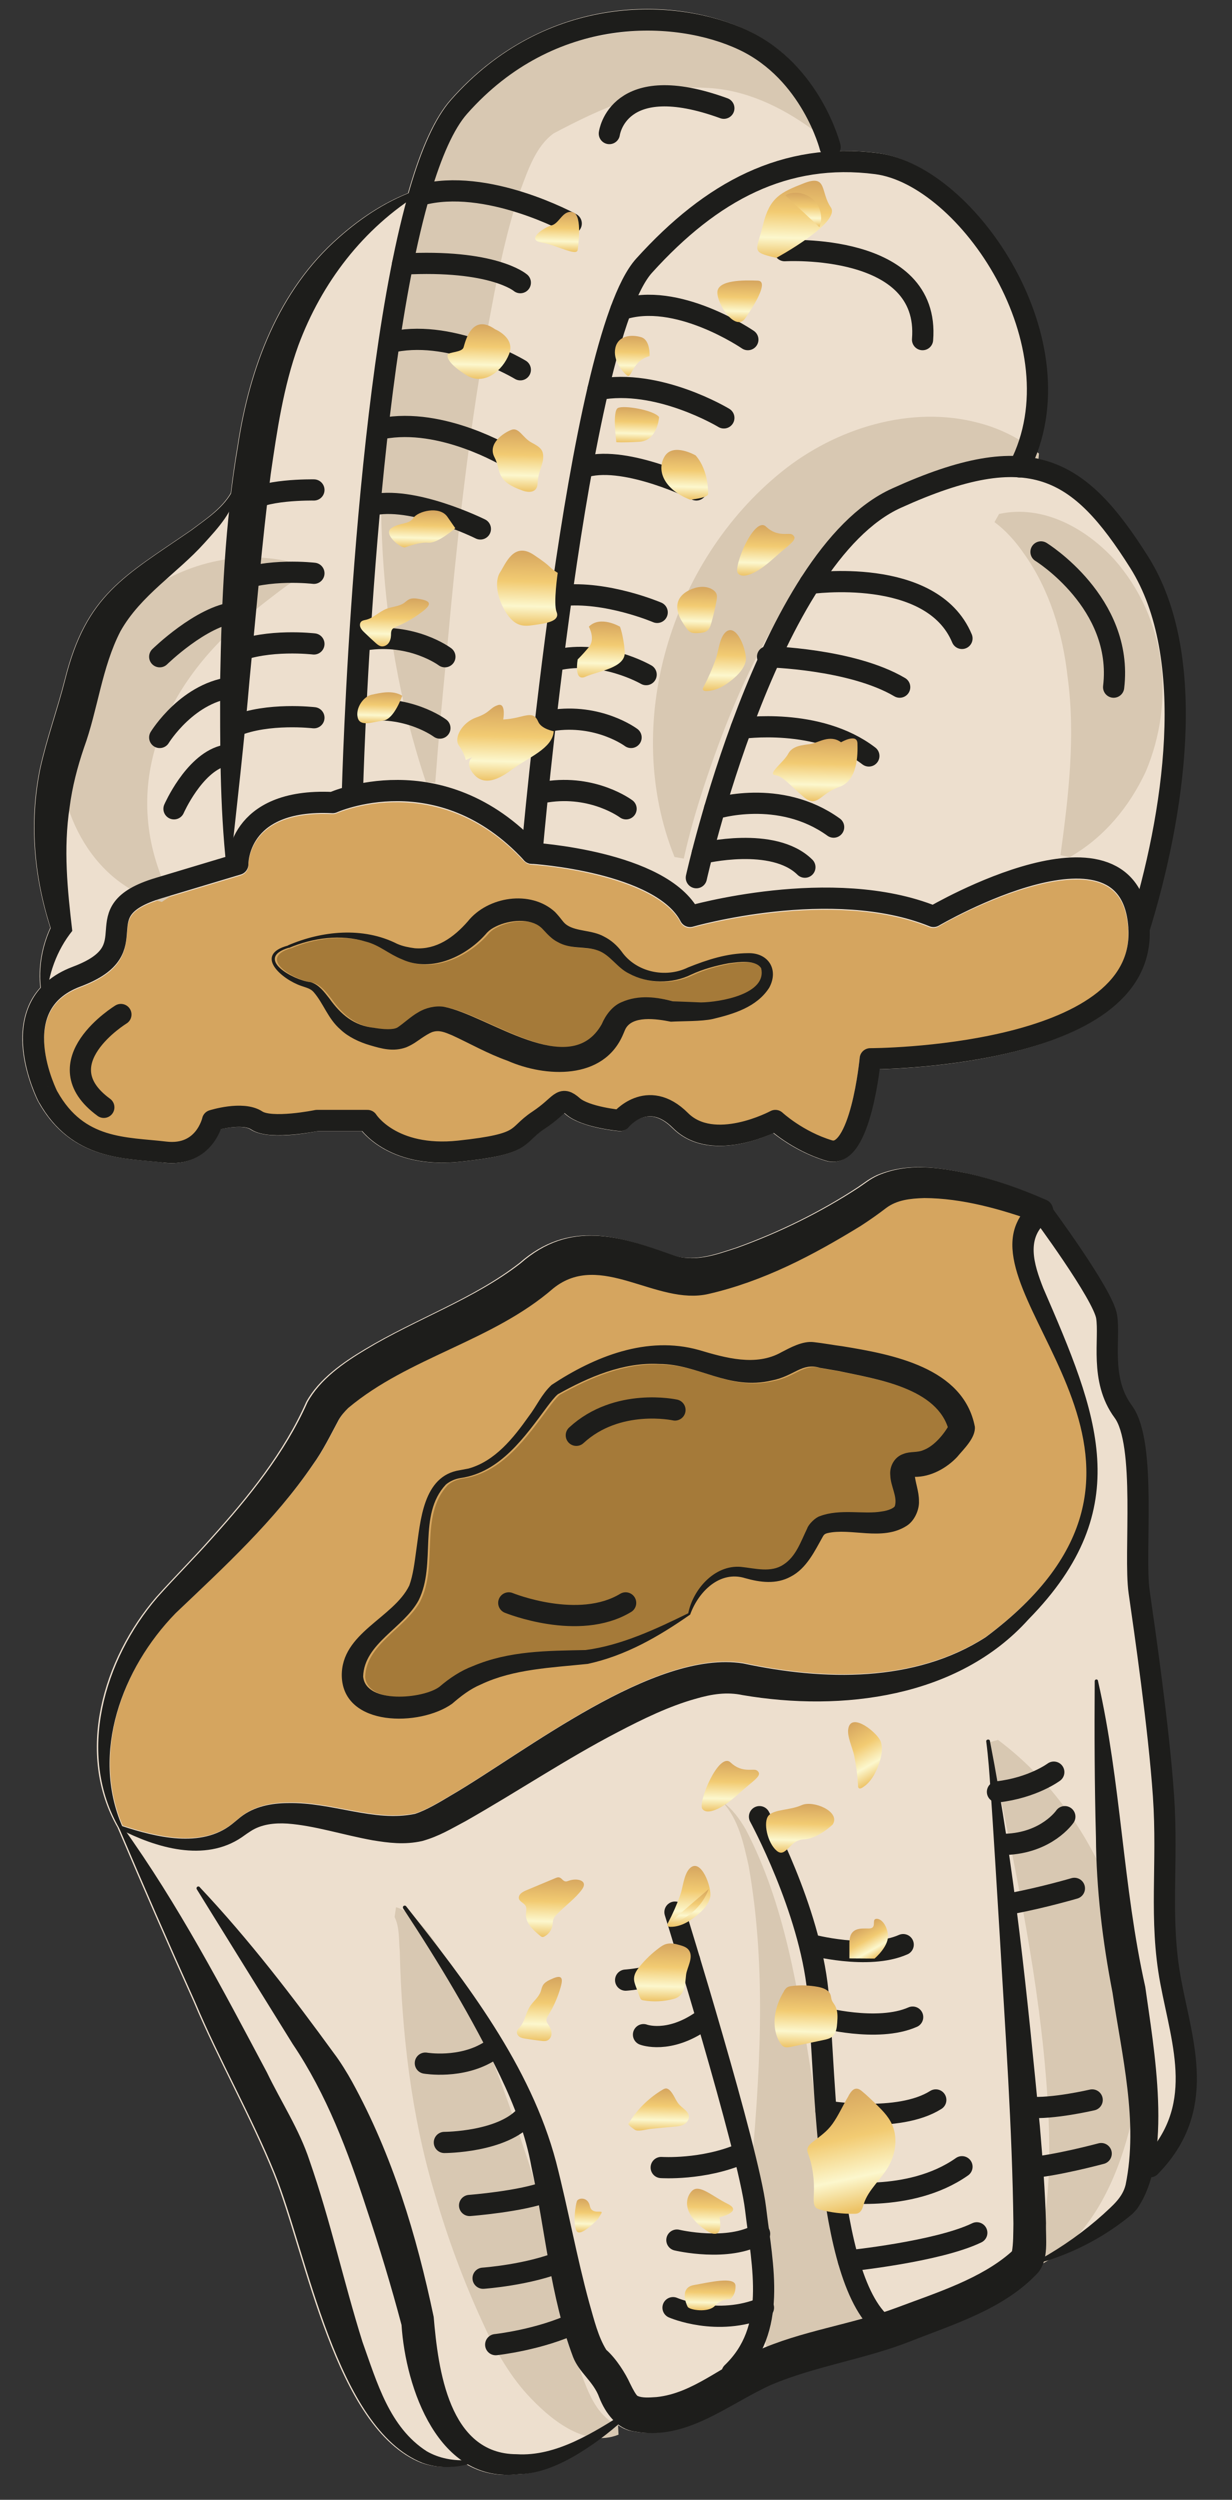
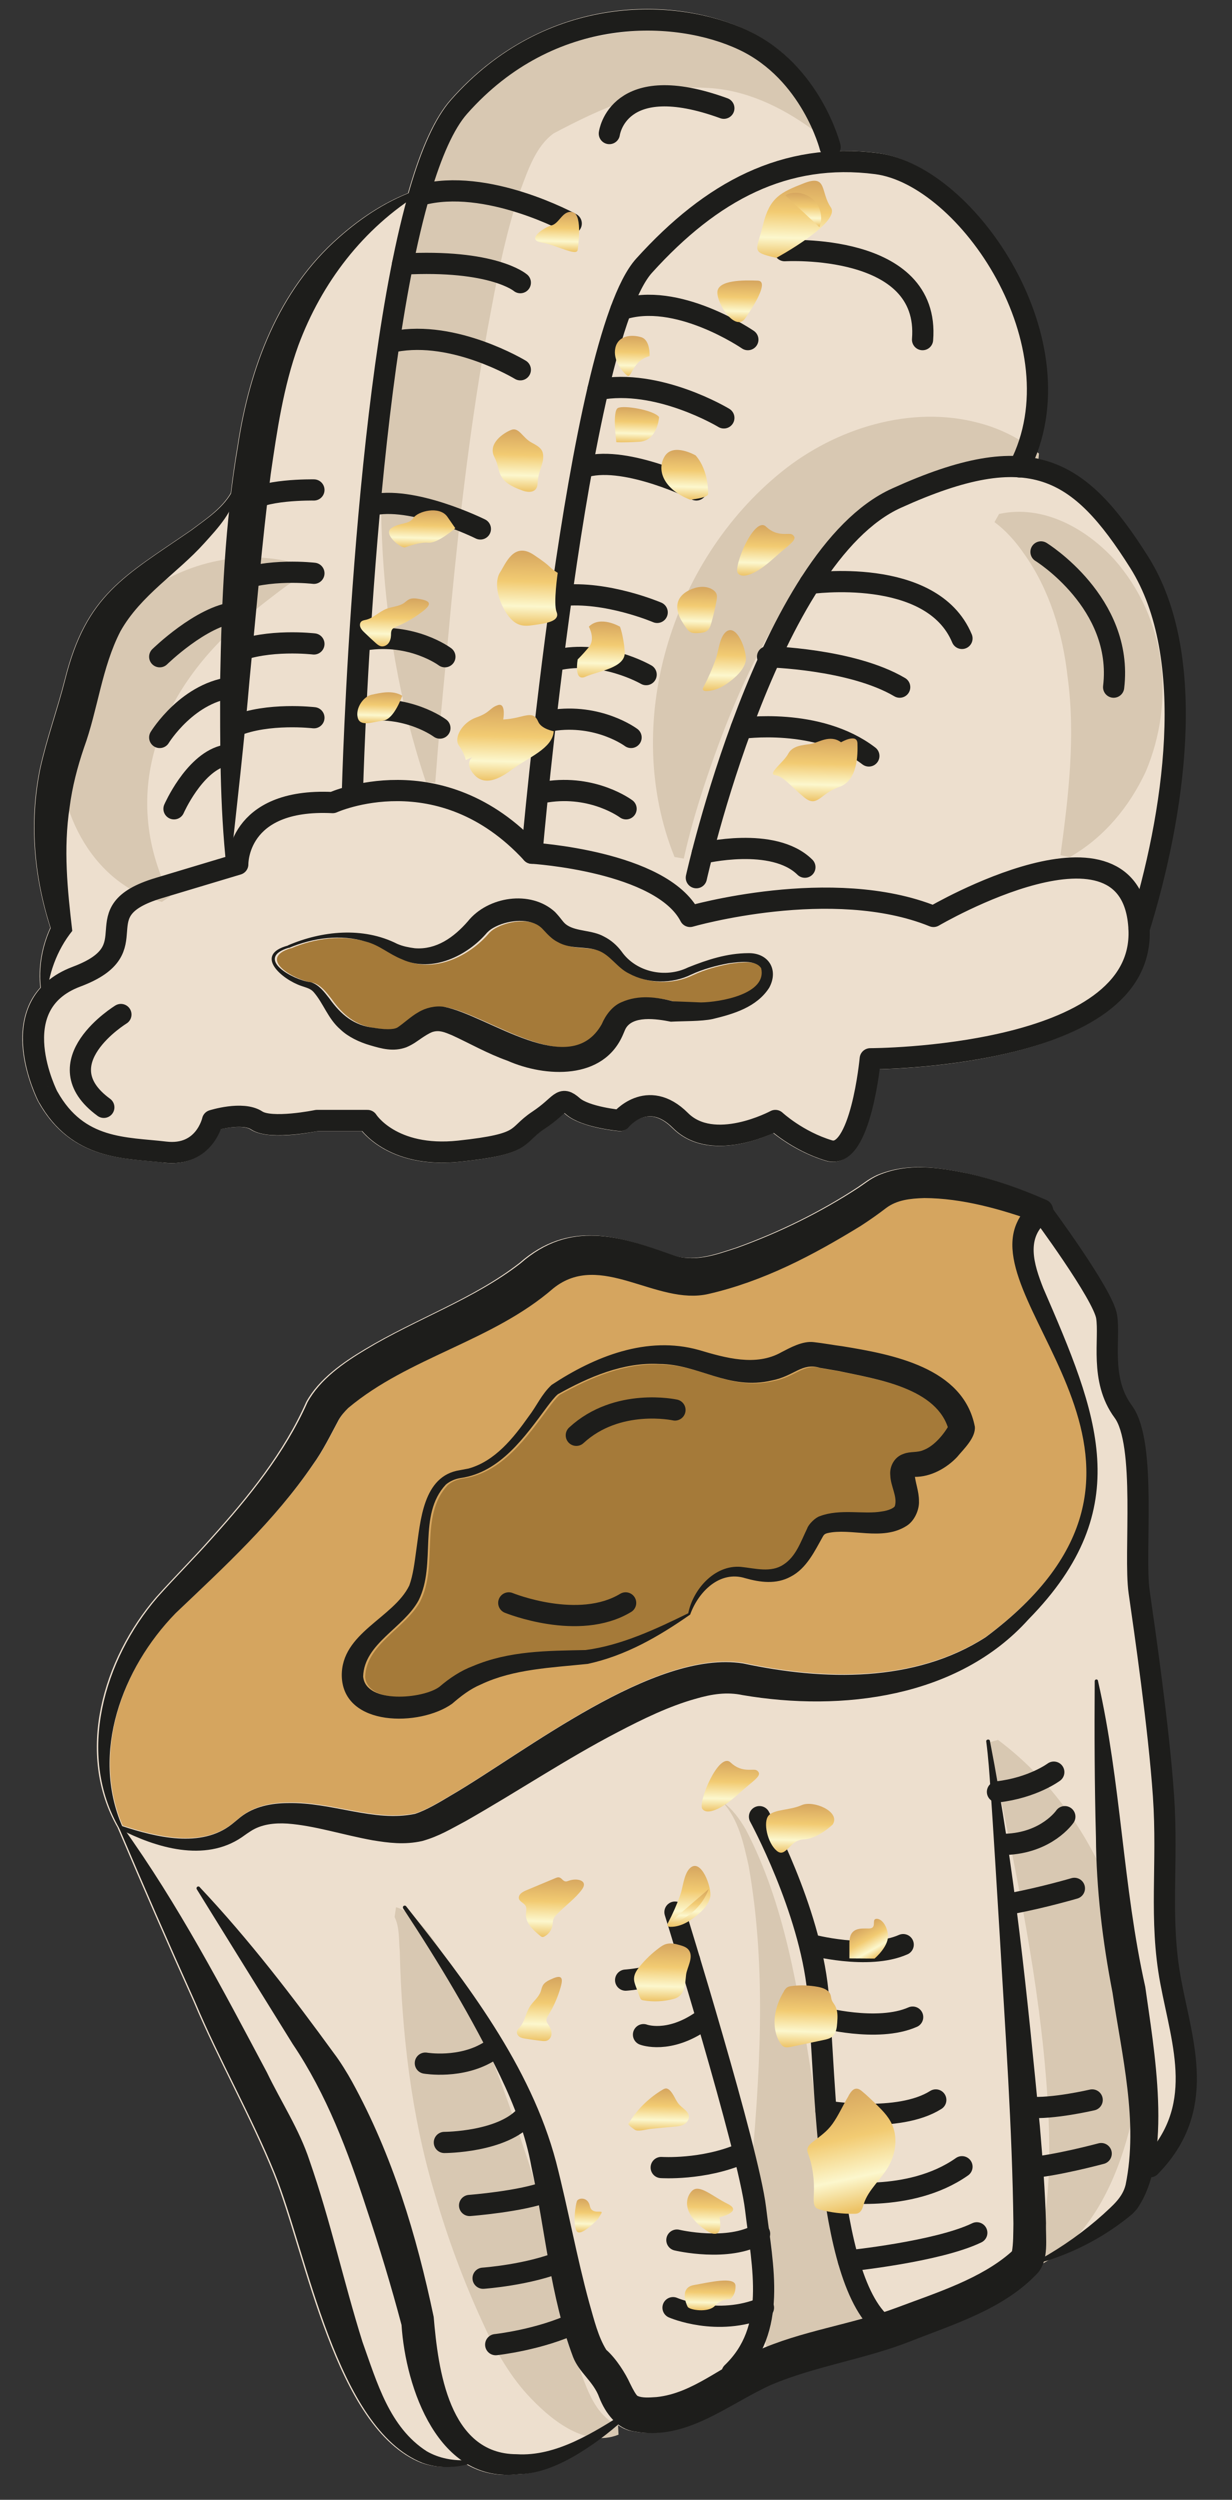
<svg xmlns="http://www.w3.org/2000/svg" xmlns:xlink="http://www.w3.org/1999/xlink" viewBox="0 0 140.62 285.21">
  <rect x="0" y="0" width="140.62" height="285.21" fill="#333333" stroke="none" />
  <defs>
    <style>
      .cls-1 {
        fill: url(#Dégradé_sans_nom_660-17);
      }

      .cls-2 {
        fill: url(#Dégradé_sans_nom_660-12);
      }

      .cls-3 {
        fill: url(#Dégradé_sans_nom_660-30);
      }

      .cls-4 {
        fill: url(#Dégradé_sans_nom_660-8);
      }

      .cls-5 {
        fill: url(#Dégradé_sans_nom_660-5);
      }

      .cls-6 {
        fill: #1d1d1b;
      }

      .cls-7 {
        fill: url(#Dégradé_sans_nom_660-3);
      }

      .cls-8 {
        fill: url(#Dégradé_sans_nom_660-10);
      }

      .cls-9 {
        fill: url(#Dégradé_sans_nom_660-14);
      }

      .cls-10 {
        fill: url(#Dégradé_sans_nom_660-11);
      }

      .cls-11 {
        fill: #a57a39;
      }

      .cls-12 {
        fill: url(#Dégradé_sans_nom_660-7);
      }

      .cls-13 {
        fill: url(#Dégradé_sans_nom_660-34);
      }

      .cls-14 {
        fill: url(#Dégradé_sans_nom_660-9);
      }

      .cls-15 {
        fill: url(#Dégradé_sans_nom_660-20);
      }

      .cls-16 {
        fill: url(#Dégradé_sans_nom_660-32);
      }

      .cls-17 {
        fill: url(#Dégradé_sans_nom_660-29);
      }

      .cls-18 {
        fill: url(#Dégradé_sans_nom_660-28);
      }

      .cls-19 {
        fill: url(#Dégradé_sans_nom_660-15);
      }

      .cls-20 {
        fill: url(#Dégradé_sans_nom_660-4);
      }

      .cls-21 {
        fill: #d5a55f;
      }

      .cls-22 {
        fill: url(#Dégradé_sans_nom_660-21);
      }

      .cls-23 {
        fill: url(#Dégradé_sans_nom_660-25);
      }

      .cls-24 {
        fill: url(#Dégradé_sans_nom_660-33);
      }

      .cls-25 {
        fill: url(#Dégradé_sans_nom_660-26);
      }

      .cls-26 {
        fill: url(#Dégradé_sans_nom_660-6);
      }

      .cls-27 {
        fill: url(#Dégradé_sans_nom_660);
      }

      .cls-28 {
        fill: url(#Dégradé_sans_nom_660-2);
      }

      .cls-29 {
        fill: #d8c8b2;
      }

      .cls-30 {
        fill: url(#Dégradé_sans_nom_660-22);
      }

      .cls-31 {
        fill: url(#Dégradé_sans_nom_660-27);
      }

      .cls-32 {
        fill: url(#Dégradé_sans_nom_660-19);
      }

      .cls-33 {
        fill: url(#Dégradé_sans_nom_660-16);
      }

      .cls-34 {
        fill: url(#Dégradé_sans_nom_660-31);
      }

      .cls-35 {
        fill: url(#Dégradé_sans_nom_660-24);
      }

      .cls-36 {
        fill: #eddfce;
      }

      .cls-37 {
        fill: url(#Dégradé_sans_nom_660-23);
      }

      .cls-38 {
        fill: none;
        stroke: #1d1d1b;
        stroke-linecap: round;
        stroke-linejoin: round;
        stroke-width: 2.42px;
      }

      .cls-39 {
        fill: url(#Dégradé_sans_nom_660-13);
      }

      .cls-40 {
        fill: url(#Dégradé_sans_nom_660-18);
      }
    </style>
    <linearGradient id="Dégradé_sans_nom_660" data-name="Dégradé sans nom 660" x1="257.23" y1="-246.97" x2="261.68" y2="-254.69" gradientTransform="translate(181.36 374.33) rotate(-148.58) scale(1 -1)" gradientUnits="userSpaceOnUse">
      <stop offset="0" stop-color="#edc367" />
      <stop offset=".26" stop-color="#fcf7cd" />
      <stop offset=".59" stop-color="#f2cb72" />
      <stop offset="1" stop-color="#d5a55f" />
    </linearGradient>
    <linearGradient id="Dégradé_sans_nom_660-2" data-name="Dégradé sans nom 660" x1="258.8" y1="-237.48" x2="261.19" y2="-241.63" xlink:href="#Dégradé_sans_nom_660" />
    <linearGradient id="Dégradé_sans_nom_660-3" data-name="Dégradé sans nom 660" x1="280.73" y1="-233.51" x2="283.01" y2="-237.46" xlink:href="#Dégradé_sans_nom_660" />
    <linearGradient id="Dégradé_sans_nom_660-4" data-name="Dégradé sans nom 660" x1="266.03" y1="-225.86" x2="268.32" y2="-229.83" xlink:href="#Dégradé_sans_nom_660" />
    <linearGradient id="Dégradé_sans_nom_660-5" data-name="Dégradé sans nom 660" x1="253.56" y1="-216.97" x2="256.38" y2="-221.85" xlink:href="#Dégradé_sans_nom_660" />
    <linearGradient id="Dégradé_sans_nom_660-6" data-name="Dégradé sans nom 660" x1="261.61" y1="-219.65" x2="263.62" y2="-223.14" xlink:href="#Dégradé_sans_nom_660" />
    <linearGradient id="Dégradé_sans_nom_660-7" data-name="Dégradé sans nom 660" x1="280.8" y1="-216.45" x2="283.92" y2="-221.85" xlink:href="#Dégradé_sans_nom_660" />
    <linearGradient id="Dégradé_sans_nom_660-8" data-name="Dégradé sans nom 660" x1="270.33" y1="-207.79" x2="273.87" y2="-213.92" xlink:href="#Dégradé_sans_nom_660" />
    <linearGradient id="Dégradé_sans_nom_660-9" data-name="Dégradé sans nom 660" x1="276.26" y1="-196.64" x2="278.41" y2="-200.37" xlink:href="#Dégradé_sans_nom_660" />
    <linearGradient id="Dégradé_sans_nom_660-10" data-name="Dégradé sans nom 660" x1="261.42" y1="-195.28" x2="265.7" y2="-202.69" xlink:href="#Dégradé_sans_nom_660" />
    <linearGradient id="Dégradé_sans_nom_660-11" data-name="Dégradé sans nom 660" x1="251.11" y1="-194.59" x2="254.33" y2="-200.18" xlink:href="#Dégradé_sans_nom_660" />
    <linearGradient id="Dégradé_sans_nom_660-12" data-name="Dégradé sans nom 660" x1="159.87" y1="-42.48" x2="161.8" y2="-45.83" xlink:href="#Dégradé_sans_nom_660" />
    <linearGradient id="Dégradé_sans_nom_660-13" data-name="Dégradé sans nom 660" x1="222.96" y1="-195.32" x2="226.59" y2="-201.62" xlink:href="#Dégradé_sans_nom_660" />
    <linearGradient id="Dégradé_sans_nom_660-14" data-name="Dégradé sans nom 660" x1="254.32" y1="-178.84" x2="258.67" y2="-186.37" xlink:href="#Dégradé_sans_nom_660" />
    <linearGradient id="Dégradé_sans_nom_660-15" data-name="Dégradé sans nom 660" x1="269.94" y1="-177.01" x2="271.74" y2="-180.12" xlink:href="#Dégradé_sans_nom_660" />
    <linearGradient id="Dégradé_sans_nom_660-16" data-name="Dégradé sans nom 660" x1="171.05" y1="-91.88" x2="173.97" y2="-96.93" xlink:href="#Dégradé_sans_nom_660" />
    <linearGradient id="Dégradé_sans_nom_660-17" data-name="Dégradé sans nom 660" x1="161.83" y1="-92.03" x2="164.65" y2="-96.92" xlink:href="#Dégradé_sans_nom_660" />
    <linearGradient id="Dégradé_sans_nom_660-18" data-name="Dégradé sans nom 660" x1="147.96" y1="-49.63" x2="150.51" y2="-54.04" xlink:href="#Dégradé_sans_nom_660" />
    <linearGradient id="Dégradé_sans_nom_660-19" data-name="Dégradé sans nom 660" x1="143.37" y1="-42.16" x2="145.1" y2="-45.16" xlink:href="#Dégradé_sans_nom_660" />
    <linearGradient id="Dégradé_sans_nom_660-20" data-name="Dégradé sans nom 660" x1="149.69" y1="-73.42" x2="153.24" y2="-79.58" xlink:href="#Dégradé_sans_nom_660" />
    <linearGradient id="Dégradé_sans_nom_660-21" data-name="Dégradé sans nom 660" x1="181.11" y1="-69.03" x2="184.53" y2="-74.96" xlink:href="#Dégradé_sans_nom_660" />
    <linearGradient id="Dégradé_sans_nom_660-22" data-name="Dégradé sans nom 660" x1="176.07" y1="-58.23" x2="179.75" y2="-64.6" xlink:href="#Dégradé_sans_nom_660" />
    <linearGradient id="Dégradé_sans_nom_660-23" data-name="Dégradé sans nom 660" x1="273.12" y1="-185.33" x2="275.91" y2="-190.15" xlink:href="#Dégradé_sans_nom_660" />
    <linearGradient id="Dégradé_sans_nom_660-24" data-name="Dégradé sans nom 660" x1="168.23" y1="-78.21" x2="171.74" y2="-84.28" xlink:href="#Dégradé_sans_nom_660" />
    <linearGradient id="Dégradé_sans_nom_660-25" data-name="Dégradé sans nom 660" x1="241.11" y1="-214.31" x2="244.02" y2="-219.36" xlink:href="#Dégradé_sans_nom_660" />
    <linearGradient id="Dégradé_sans_nom_660-26" data-name="Dégradé sans nom 660" x1="244.43" y1="-204.67" x2="247.08" y2="-209.26" xlink:href="#Dégradé_sans_nom_660" />
    <linearGradient id="Dégradé_sans_nom_660-27" data-name="Dégradé sans nom 660" x1="238.28" y1="-200.64" x2="241.79" y2="-206.72" xlink:href="#Dégradé_sans_nom_660" />
    <linearGradient id="Dégradé_sans_nom_660-28" data-name="Dégradé sans nom 660" x1="282" y1="48.07" x2="283.96" y2="44.68" gradientTransform="translate(382.26 176.82) rotate(-179.69) scale(1 -1)" xlink:href="#Dégradé_sans_nom_660" />
    <linearGradient id="Dégradé_sans_nom_660-29" data-name="Dégradé sans nom 660" x1="281.92" y1="27.67" x2="285.43" y2="21.59" gradientTransform="translate(382.26 176.82) rotate(-179.69) scale(1 -1)" xlink:href="#Dégradé_sans_nom_660" />
    <linearGradient id="Dégradé_sans_nom_660-30" data-name="Dégradé sans nom 660" x1="166.44" y1="-69.37" x2="169.76" y2="-75.13" xlink:href="#Dégradé_sans_nom_660" />
    <linearGradient id="Dégradé_sans_nom_660-31" data-name="Dégradé sans nom 660" x1="136.53" y1="-209.53" x2="141.59" y2="-218.29" gradientTransform="translate(32.02 618.76) rotate(-148.58) scale(1 -1.65)" xlink:href="#Dégradé_sans_nom_660" />
    <linearGradient id="Dégradé_sans_nom_660-32" data-name="Dégradé sans nom 660" x1="159.02" y1="-56.57" x2="161.47" y2="-60.8" xlink:href="#Dégradé_sans_nom_660" />
    <linearGradient id="Dégradé_sans_nom_660-33" data-name="Dégradé sans nom 660" x1="258.25" y1="-250.58" x2="260.18" y2="-253.92" xlink:href="#Dégradé_sans_nom_660" />
    <linearGradient id="Dégradé_sans_nom_660-34" data-name="Dégradé sans nom 660" x1="168.43" y1="-78.37" x2="170.52" y2="-81.98" xlink:href="#Dégradé_sans_nom_660" />
  </defs>
  <g id="Calque_2" data-name="Calque 2">
    <path class="cls-36" d="M18.64,132.65c.32.04.64.06.93.06,3.26,0,4.95-2.2,5.59-3.87,1.17-.28,2.76-.42,3.42.02,1.84,1.23,6.17.5,7.65.2h5.06c1.11,1.29,4.42,4.21,11.19,3.49,5.91-.63,6.89-1.33,8.24-2.61.35-.33.72-.68,1.32-1.08.96-.64,1.57-1.19,2.02-1.59.1-.09.21-.19.31-.27.05.04.1.08.17.14,1.69,1.48,5.65,1.88,6.1,1.92.4.04.79-.13,1.04-.44.01-.01,1-1.18,2.35-1.24.88-.04,1.8.41,2.72,1.33,3.62,3.62,9.43,1.51,11.5.57,1.02.81,3.19,2.32,5.97,3.16.83.25,1.66.12,2.39-.38,2.42-1.63,3.4-7.41,3.73-10.06,4.45-.12,21-1.05,27.81-8.2,2.07-2.17,3.07-4.73,2.99-7.61,2.68-8.72,7.89-29.94-.17-42.7-3.93-6.22-7.6-10.21-12.91-11.21,2.53-6.22,1.83-13.82-2.01-21.15-3.91-7.45-10.3-12.94-15.91-13.67-1.48-.19-2.93-.26-4.36-.24.1-.23.14-.49.08-.75-.09-.37-2.38-9.12-10.51-12.98C76.2-.83,61.69-.21,51.44,11.37c-1.74,1.97-3.28,5.26-4.7,10.06-.06.2-.12.4-.17.6-2.94,1.18-5.58,2.97-7.93,5.05-6.9,6.05-10.18,14.89-11.52,23.76-.31,1.8-.56,3.6-.78,5.41-1.08,1.82-2.86,2.97-4.56,4.25-7.64,5.26-11.96,7.34-14.38,17-.9,3.54-2.08,6.72-2.85,10.21-1.24,6.08-.7,12.26,1.19,18.14-.98,2.13-1.4,4.51-1.14,6.82-.63.69-1.12,1.48-1.46,2.38-1.81,4.7,1.09,10.39,1.21,10.63,0,.01.01.02.02.03,3.3,5.91,8.42,6.37,12.53,6.75.59.05,1.17.11,1.74.17Z" />
    <path class="cls-36" d="M135.24,228.73c-.21-.95-.41-1.91-.59-2.86-.79-4.18-.73-8.05-.67-12.15.04-2.81.08-5.71-.14-8.91-.52-7.49-1.99-17.72-2.69-22.64l-.1-.72c-.19-1.34-.16-3.7-.13-6.2.07-5.7.15-12.15-1.91-14.92-1.68-2.27-1.63-5.01-1.58-7.42.02-1.04.04-2.03-.09-2.87-.39-2.5-5.5-9.61-7.29-12.06-.06-.48-.35-.94-.85-1.12-2.92-1.28-5.84-2.32-8.98-3.02-3.35-.67-6.7-1.2-10.12.23-.45.21-.89.46-1.31.76,0,0-.89.62-.89.62-4.29,2.82-9.05,5.15-13.87,6.89-2.59.85-5.02,1.74-7.61.76-5.83-2.08-11.48-3.96-17.15,1.01-5.28,4.1-11.8,6.32-17.64,9.83-2.48,1.48-5.24,3.38-6.69,6.03-2.52,5.72-6.64,10.82-10.87,15.51-2,2.27-4.23,4.48-6.25,6.74-6.08,7.07-9.27,17.83-4.38,26.33,0,0,0,.02,0,.02,2.82,6.63,5.7,13.24,8.66,19.81,2.79,6.62,6.43,13,9.1,19.56,3.72,9.2,7,29.1,16.85,33.04,1.65.6,3.47.6,5.14.16,1.64.96,3.58,1.43,5.86,1.15,2.37-.03,4.84-1.14,6.9-2.4,1.58-.97,3.07-2.08,4.47-3.29.54.41,1.16.71,1.86.8,5.88,1.1,10.62-3.09,15.61-5.34,5.09-2.15,10.66-2.91,15.81-4.93,5.11-2.02,10.83-3.73,14.67-7.91.28-.37.47-.77.6-1.19,3.66-1.1,7.17-2.97,10.14-5.46l.16-.17s.31-.34.31-.34c.75-1.04,1.28-2.29,1.66-3.68.27-.03.54-.13.75-.34,6.08-6.21,4.65-12.88,3.26-19.33Z" />
    <path class="cls-21" d="M20.08,184.01c5.58-5.32,11.34-10.59,15.72-17.02,1.11-1.53,2-3.36,2.92-5.07.28-.51.67-.93,1.09-1.35,6.93-5.81,16.43-7.6,23.41-13.65,5.38-4.33,11.76,2.02,17.71.64,6.31-1.44,11.93-4.42,17.37-7.76.99-.63,1.99-1.34,2.94-2.07,1.19-.88,2.63-1.06,4.33-1.11,3.67.01,7.41.92,10.95,2.09-.15.23-.28.46-.39.72-4.5,9.89,22.46,27.89-3.54,47.28-8.13,5.25-18.54,4.98-27.71,3.01-10.16-1.62-24.83,10.1-33.35,15.06-1.27.75-2.78,1.67-4.09,2.1-4.71.98-9.44-1.34-14.52-1.23-1.78.01-3.8.35-5.39,1.59,0,0-1,.82-1,.82-3.51,2.78-8.63,1.49-12.53.22-3.62-8.4-.01-18.03,6.07-24.29Z" />
-     <path class="cls-21" d="M6.56,124.68c-.15-.3-2.48-5.07-1.09-8.65.6-1.56,1.81-2.66,3.7-3.37,4.63-1.74,5.15-3.85,5.33-6.23.12-1.63.21-2.71,3.97-3.84l9.02-2.71c.52-.16.87-.64.86-1.18,0-.08,0-2.1,1.69-3.72,1.63-1.56,4.28-2.26,7.87-2.09.2.01.39-.03.56-.11.11-.05,11.59-5.11,21.34,5.49.05.05.11.08.17.12.06.05.11.1.18.14.08.04.18.06.27.08.06.01.11.04.16.05,0,0,.02,0,.03,0,0,0,0,0,0,0,3.93.24,14.64,1.89,17.04,6.56.26.51.86.77,1.41.61.16-.04,15.96-4.52,27-.04.35.14.74.11,1.07-.08,3.69-2.17,14.33-7.22,19.09-4.65,1.59.86,2.42,2.53,2.55,5.11.11,2.32-.65,4.3-2.32,6.06-7.02,7.37-26.95,7.46-27.15,7.46-.62,0-1.15.48-1.2,1.1-.31,3.31-1.39,8.41-2.79,9.36-.15.1-.23.1-.34.06-3.28-.98-5.64-3.13-5.66-3.16-.38-.35-.94-.42-1.4-.18-.06.03-6.3,3.31-9.4.21-1.43-1.43-2.98-2.12-4.57-2.03-1.67.09-2.94,1.02-3.59,1.62-1.48-.19-3.47-.66-4.17-1.27-1.64-1.44-2.6-.82-3.68.15-.42.37-.94.84-1.76,1.38s-1.26.97-1.64,1.34c-.91.87-1.46,1.39-6.84,1.96-6.82.73-9.22-2.8-9.31-2.94-.22-.35-.61-.57-1.03-.57h-5.77c-.08,0-.16,0-.25.03-2.29.47-5.22.66-5.94.18-2.01-1.34-5.42-.36-6.09-.15-.41.13-.73.47-.82.9-.03.13-.71,3.06-4.09,2.66-.59-.07-1.19-.13-1.81-.18-4.09-.37-7.95-.73-10.62-5.5Z" />
    <path class="cls-11" d="M47.99,182.66c2.07-4.12-.16-9.7,3.11-13.21.47-.4,1.06-.65,1.7-.75,4.52-.64,7.33-4.72,9.85-8.11.35-.46.85-1.13,1.24-1.45,3.53-1.97,7.48-3.68,11.58-3.45,4.45,0,7.92,3.05,12.84,1.88,2.55-.49,3.41-2.08,5.5-1.45,0,0,2.1.36,2.1.36,4.24.91,10.95,1.89,12.47,6.43-.69,1.11-1.7,2.2-2.73,2.59-.73.34-1.55.14-2.31.45-1.03.33-1.63,1.42-1.51,2.47.03,1.21.84,2.42.52,3.48-.08.22-.76.53-1.5.62-2.01.36-4.76-.33-7.05.53-.54.16-1.31.94-1.46,1.41-.75,1.56-1.28,3.2-2.69,4.11-1.44.96-3.23.44-4.87.27-3.06-.27-5.5,2.64-6.01,5.28-3.65,1.79-7.63,3.66-11.71,4.19-4.36.08-8.69.07-12.85,1.83-1.39.53-2.68,1.39-3.82,2.36-1.83,1.39-8.43,2.01-8.71-1.18.12-3.76,4.64-5.53,6.33-8.68Z" />
    <path class="cls-11" d="M33.2,108.21c2.75-1.17,5.95-1.6,8.82-.72,1.53.39,2.59,1.41,4.1,2.01,3.42,1.58,7.47-.39,9.72-3.05.33-.34.58-.49,1.01-.7,1.51-.74,3.9-.97,5.13.11.27.21,1,1.21,1.88,1.65,1.57.89,3.17.45,4.62.98,1.39.48,2.2,1.99,3.55,2.63,2.17,1.18,4.91,1.2,7.11.12,1.33-.62,2.82-1.02,4.27-1.29,1.13-.14,3.07-.44,3.71.57.7,2.95-4.68,3.88-6.86,3.9-.63-.03-2.49-.1-3.23-.13-1.91-.5-3.92-.75-5.83.1-1.04.42-1.83,1.48-2.27,2.52-3.64,6.44-13.01-1.04-18.01-1.99-.98-.15-2.1.12-2.95.64-.75.42-1.75,1.35-2.34,1.71-.49.3-1.6.22-2.68.05-2.3-.25-3.8-1.5-5.12-3.37-.55-.69-1.19-1.58-2.13-1.84-2.01-.23-6.48-2.72-2.48-3.93Z" />
    <path class="cls-29" d="M48.62,89.24c-6.07-18.07-6.31-37.4-3.06-56.16,1.83-8.22,3.53-16.32,9.34-23.07.9-.97,2.58-2.45,4.39-3.21,6.8-2.55,14.32-4.49,21.58-2.57,5.41,1.4,9.85,5.01,12.48,9.67,0,0-.65.85-.65.85-3.58-2.6-7.74-4.58-12.2-4.73-6.06-.36-12,2.39-17.31,5.2-2.08,1.52-2.94,4.24-3.88,6.73-1.43,4.23-2.37,8.68-3.2,13.14-2.57,13.37-4.02,27.01-5.23,40.59-.45,4.53-.86,9.08-1.2,13.62l-1.07-.06h0Z" />
    <path class="cls-29" d="M76.99,97.78c-6.09-15.12-.45-33.73,12.21-43.94,6.17-4.99,14.81-7.68,22.57-5.57,2.49.65,4.82,1.86,6.82,3.48,0,0-.1,1.07-.1,1.07-5.48-.31-10.99.79-15.76,3.52-12.03,7.08-18.23,20.77-22.45,33.58-.86,2.64-1.64,5.34-2.23,8.04l-1.06-.18h0Z" />
    <path class="cls-29" d="M114.03,58.64c5-1.1,9.87,1.62,13.15,5.18,5.99,6.77,6.96,16.23,3.6,24.21-1.87,4-4.75,7.52-8.69,9.77,0,0-1.05-.23-1.05-.23.92-6.66,1.74-13.7.81-20.37-.54-4.92-2.08-9.99-4.98-14.04-.93-1.36-2.09-2.66-3.36-3.59l.53-.94h0Z" />
    <path class="cls-29" d="M18.47,102.9c-8.18-2.04-12.48-11.12-11.58-19.06,1.26-13.13,14.62-23.22,27.38-19.44,0,0,.57.98.57.98l-2.34,1.61c-1.14.84-3.36,2.57-4.45,3.47-9.76,8.1-14.61,19.89-8.63,31.82,0,0-.95.62-.95.62h0Z" />
    <path class="cls-29" d="M88.25,271.04c-1.79-7.19-2.94-14.5-2.63-21.95,1.1-12,1.94-24.27-.17-36.21-.58-2.57-1.15-5.3-2.99-7.3,1.12.78,1.95,1.94,2.65,3.13,4.49,8.57,5.96,18.35,7.48,27.8.68,3.96.72,8.07,1.53,12,1.16,4.83,3.2,9.5,5.48,13.94.46.85,1.28,2.45,1.78,3.21,0,0-13.11,5.38-13.11,5.38h0Z" />
    <path class="cls-29" d="M70.6,277.78c-3.93,1.57-8.01-1.96-10.42-4.59-2.2-2.42-3.86-5.44-5.18-8.4-2.09-4.54-3.93-9.5-5.38-14.51-2.67-8.86-3.77-18.35-3.99-27.66-.13-1.31,0-2.7-.59-3.9,0,0,.16-1.12.16-1.12,6.27,1.67,13.1,23.06,15.2,29.32,1.63,5.27,3.07,10.6,4.11,16.06.45,2.7.95,5.33,1.84,7.85.77,2.07,1.61,4.32,3.52,5.55.22.15.56.24.67.27l.06,1.13h0Z" />
    <path class="cls-29" d="M113.91,198.51c13.34,9.99,18.74,28.64,14.95,44.67-1.48,5.68-4.42,12.11-9.88,15.1,0,0-1.03-.47-1.03-.47,1.76-4.6,1.87-9.68,1.79-14.57-.39-12.48-2.77-24.86-5.31-37.07-.5-2.46-1.03-4.92-1.61-7.35l1.09-.31h0Z" />
  </g>
  <g id="Calque_1" data-name="Calque 1">
    <path class="cls-6" d="M13.94,208.35c3.9,1.27,9.02,2.55,12.53-.22,0,0,1-.82,1-.82,1.58-1.24,3.6-1.58,5.39-1.59,5.08-.11,9.82,2.21,14.52,1.23,1.31-.43,2.82-1.34,4.09-2.1,8.52-4.96,23.19-16.68,33.35-15.06,9.18,1.96,19.58,2.24,27.71-3.01,25.99-19.39-.96-37.39,3.54-47.28.41-.96,1.13-1.71,1.87-2.43,0,0,.34,2.34.34,2.34-4.06-1.46-8.46-2.7-12.77-2.72-1.69.05-3.13.23-4.33,1.11-.95.73-1.96,1.44-2.94,2.07-5.44,3.34-11.06,6.31-17.37,7.76-5.95,1.38-12.33-4.97-17.71-.64-6.98,6.05-16.48,7.84-23.41,13.65-.42.42-.8.84-1.09,1.35-.92,1.71-1.81,3.54-2.92,5.07-4.38,6.44-10.13,11.7-15.72,17.02-6.08,6.26-9.69,15.89-6.07,24.29h0ZM13.65,208.66c-4.96-8.52-1.77-19.33,4.33-26.42,2.02-2.27,4.25-4.48,6.25-6.74,4.23-4.7,8.34-9.79,10.87-15.51,1.45-2.65,4.21-4.55,6.69-6.03,5.84-3.52,12.36-5.73,17.64-9.83,5.67-4.97,11.33-3.08,17.15-1.01,2.59.98,5.03.09,7.61-.76,4.81-1.73,9.57-4.07,13.87-6.89,0,0,.89-.62.89-.62.42-.3.86-.56,1.31-.76,3.42-1.44,6.77-.9,10.12-.23,3.13.7,6.06,1.74,8.98,3.02.97.35,1.18,1.73.34,2.34-2.68,1.93-1.69,5.02-.63,7.73,6.19,14.3,10.81,25.09-1.68,37.81-8.04,8.94-21.3,10.57-32.63,8.64-1.78-.38-3.49-.13-5.4.43-2.99.84-5.96,2.28-8.86,3.8-5.86,3.04-11.4,6.77-17.34,10.14-1.66.88-3.04,1.74-4.97,2.28-2.05.46-3.9.2-5.63-.08-3.44-.62-6.63-1.68-9.75-1.91-1.54-.1-3.03.1-4.19.86l-.44.29-.58.41c-4.23,2.88-9.81,1.2-13.96-.95h0Z" />
    <path class="cls-38" d="M5.49,125.14s-5.41-10.47,3.25-13.71c8.66-3.25.36-7.4,9.38-10.11l9.02-2.71s-.18-7.58,10.83-7.04c0,0,12.27-5.59,22.74,5.77,0,0,14.8.9,18.05,7.22,0,0,16.24-4.69,27.79,0,0,0,22.74-13.35,23.46,1.44.72,14.8-30.68,14.8-30.68,14.8,0,0-1.08,11.55-4.69,10.47-3.61-1.08-6.14-3.43-6.14-3.43,0,0-7.04,3.79-10.83,0s-6.86,0-6.86,0c0,0-3.97-.36-5.41-1.62-1.44-1.26-1.26-.18-3.97,1.62-2.71,1.8-1.26,2.67-9.02,3.5-7.76.83-10.47-3.5-10.47-3.5h-5.77s-5.23,1.08-6.86,0-5.05,0-5.05,0c0,0-.9,4.14-5.41,3.61-4.51-.54-9.92-.18-13.35-6.31Z" />
    <path class="cls-38" d="M118.82,138.13s7.08,9.52,7.49,12.09-.81,7.17,1.89,10.83c2.71,3.65,1.2,16.24,1.82,20.57.62,4.33,2.24,15.43,2.78,23.28s-.52,14.03.83,21.2c1.35,7.17,4.15,14.48-2.35,21.11" />
    <path class="cls-6" d="M13.99,208.42c6.39,8.91,11.38,18.45,16.47,28.02,1.62,3.36,3.71,6.53,4.87,10.07,2.37,6.8,3.91,13.89,6.04,20.68,1.67,4.67,3.09,9.75,7.33,12.48,1.35.79,3.08,1.15,4.89,1,.12,0,.22.08.23.19,0,.1-.06.19-.15.22-1.75.52-3.7.56-5.45-.08-9.85-3.94-13.13-23.84-16.85-33.04-2.63-6.48-6.32-12.94-9.1-19.56-2.96-6.57-5.84-13.18-8.66-19.81-.05-.11,0-.23.11-.28.11-.04.22,0,.28.11h0Z" />
    <path class="cls-6" d="M22.82,215.34c5.62,5.97,10.55,12.41,15.34,18.99.65.85,1.51,2.24,2.03,3.19,4.61,8.39,7.35,17.49,9.31,26.82.51,6,1.74,15.66,9.47,15.67,4.52.29,8.88-2.53,12.62-4.9.09-.09.25-.08.33.03.06.09.05.2-.03.27-1.77,1.69-3.69,3.2-5.78,4.48-2.06,1.26-4.53,2.37-6.9,2.4-9.23,1.13-12.92-9.91-13.38-17.03-1.18-4.45-2.52-8.87-3.98-13.24-2.14-6.58-4.56-13.05-8.44-18.81-2.38-3.83-8.52-13.73-10.95-17.66-.06-.1-.03-.23.07-.29.11-.06.22-.03.29.07h0Z" />
    <path class="cls-6" d="M46.36,217.5c6.89,8.72,14.2,18.18,17.11,29.16,1.39,5.4,2.34,10.8,3.79,16.09.57,2,1.02,3.86,1.94,5.35,1.16,1.02,2.22,2.75,2.69,3.79.43.89.74,1.38.88,1.47.53.24,1.29.19,2.17.13,4.15-.43,7.37-3.55,11.38-5.24,5.17-2.35,10.88-3.01,16.16-5.01,4.48-1.68,9.5-3.26,12.95-6.31.07-.07.07-.09.09-.1,0-.01-.01.11-.02.08.17-.97.15-2.07.17-3.19-.13-10.9-.93-21.99-1.56-32.91-.22-3.54-.79-13.13-1.05-16.57-.12-1.85-.25-3.7-.49-5.54-.05-.25.37-.33.42-.07,2.83,14.51,4.28,29.25,5.7,43.95.31,3.68.6,7.37.7,11.07-.05,1.84.35,4.02-.86,5.59-3.84,4.18-9.56,5.89-14.67,7.91-5.15,2.02-10.72,2.79-15.81,4.93-4.99,2.25-9.72,6.44-15.61,5.34-2.02-.27-3.36-2.14-4.04-3.88-.65-1.82-2.3-2.84-2.99-4.62-2.62-6.96-3.16-14.46-4.75-21.68-.65-3.63-1.98-7.05-3.57-10.38-3.2-6.63-7.02-12.97-11.07-19.12-.06-.1-.04-.23.06-.29.1-.06.22-.04.29.06h0Z" />
    <path class="cls-6" d="M125.33,191.81c2.65,11.62,2.81,23.36,5.39,34.88.92,6.69,3.3,19.41-.98,25.38,0,0-.31.34-.31.34l-.16.17c-3.03,2.54-6.62,4.44-10.36,5.53-.21.07-.4-.19-.18-.34,2.56-1.44,5-3.16,7.19-5.13,1.05-.98,2.21-1.91,2.56-3.38,1.47-7.18-.44-14.77-1.5-21.93-1.13-5.82-1.85-11.77-1.89-17.72-.16-5.94-.18-11.87-.14-17.81,0-.1.09-.19.19-.19.11,0,.18.08.19.19h0Z" />
    <path class="cls-38" d="M77.04,218.16s8.39,27.07,9.2,33.83,2.49,13.77-2.68,18.73" />
    <path class="cls-38" d="M86.69,207.27s5.71,10.47,6.66,19.94.78,35.09,8.51,38.79" />
    <path class="cls-6" d="M78.78,184.21c-3.61,2.52-7.36,4.69-11.7,5.63-4.08.43-8.45.57-12.18,2.34-1.26.53-2.29,1.34-3.3,2.21-3.66,2.61-12.43,2.68-12.59-3.16-.08-4.94,5.9-6.61,7.71-10.34.43-1.19.6-2.61.79-4,.49-3.32.74-8.5,4.97-9.15,0,0,1-.19,1-.19,3.02-.84,5.11-3.47,6.86-5.94.93-1.21,1.46-2.52,2.62-3.6,4.9-3.24,10.88-5.65,16.82-3.98,3.03.9,6.52,1.9,9.43.24.92-.47,2.39-1.31,3.68-1.14,1.02.11,2.32.35,3.27.47,5.63.92,13.8,2.4,15.11,9.18.1,1.28-1.29,2.56-2.03,3.46-1.19,1.26-3.01,2.29-4.86,2.26,0,0-.04,0-.04,0-.06,0-.11.01-.17.01-.08,0-.05.01-.05,0-.01-.04.06-.03.09-.07.09-.09.16-.2.19-.31,0,0,0,0-.01,0,.06,1,.51,2,.5,3.14.05.97-.5,2.27-1.44,2.84-2.78,1.75-6.36.17-9.05.82-.21.07-.34.12-.49.4-.91,1.61-1.84,3.62-3.67,4.56-1.66.9-3.48.65-5.18.17-2.91-.91-5.34,1.54-6.28,4.14h0ZM78.56,184.05c.52-2.64,2.95-5.54,6.01-5.28,1.64.17,3.43.7,4.87-.27,1.41-.92,1.94-2.56,2.69-4.11.15-.47.92-1.25,1.46-1.41,2.29-.87,5.05-.17,7.05-.53.74-.09,1.42-.4,1.5-.62.32-1.06-.49-2.27-.52-3.48-.12-1.05.48-2.14,1.51-2.47.76-.31,1.58-.11,2.31-.45,1.18-.45,2.34-1.8,3.01-3.07l-.14.9c-1.23-4.91-8.24-5.9-12.61-6.84,0,0-2.1-.36-2.1-.36-2.08-.64-2.95.95-5.5,1.44-4.92,1.17-8.39-1.88-12.84-1.88-4.1-.23-8.05,1.48-11.58,3.45-.39.32-.89.99-1.24,1.45-2.52,3.39-5.33,7.46-9.85,8.11-.64.1-1.22.35-1.7.75-3.27,3.5-1.04,9.08-3.11,13.21-1.7,3.15-6.21,4.92-6.33,8.68.27,3.18,6.88,2.56,8.71,1.18,1.14-.98,2.43-1.84,3.82-2.36,4.16-1.76,8.5-1.74,12.85-1.83,4.08-.53,8.06-2.4,11.71-4.19h0Z" />
    <path class="cls-6" d="M32.87,107.86c3.85-1.66,8.57-2.15,12.47-.17.64.28,1.33.41,2.01.5,2.45.19,4.45-1.24,6.04-3.06,2.27-2.85,7.16-3.63,9.95-1.09.82.86.91,1.21,1.39,1.52,1.11.73,2.87.55,4.2,1.29.82.41,1.5,1.02,2.01,1.7,1.65,2.37,5.02,3.09,7.59,1.83,2.22-.89,4.46-1.62,6.87-1.63,2.3-.05,3.52,1.87,2.4,3.94-1.42,2.22-4.07,3-6.44,3.57-1.32.29-3.43.23-4.79.31-1.59-.32-4.52-.77-5.24.96,0,0-.2.47-.2.47-2.24,5.31-8.93,4.91-13.21,3.02-2.24-.79-4.41-2.03-6.34-2.91-.82-.34-1.46-.62-2.24-.36-.43.17-.85.45-1.24.71-.43.29-.94.7-1.73,1.03-1.48.54-2.8.16-4.13-.23-1.17-.34-2.47-.93-3.38-1.8-1.44-1.24-1.93-2.98-3.07-4.28-.34-.38-.75-.47-1.39-.69-2.2-.74-5.51-3.55-1.53-4.61h0ZM32.97,108.13c-3.99,1.2.48,3.7,2.48,3.93.95.26,1.59,1.16,2.13,1.84,1.33,1.87,2.82,3.12,5.12,3.37,1.08.18,2.2.25,2.68-.05.58-.37,1.59-1.3,2.34-1.71.85-.53,1.98-.79,2.95-.64,5,.95,14.37,8.43,18.01,1.99.44-1.04,1.23-2.1,2.27-2.52,1.96-.87,4.04-.59,6-.06,0,0-.26-.04-.26-.04.66.02,2.67.1,3.33.13,2.17-.03,7.56-.95,6.86-3.9-.64-1.01-2.58-.71-3.71-.57-1.45.27-2.94.67-4.27,1.29-2.19,1.08-4.94,1.06-7.11-.12-1.35-.65-2.16-2.15-3.55-2.63-1.45-.53-3.06-.08-4.62-.98-.88-.44-1.61-1.45-1.88-1.65-1.23-1.08-3.62-.86-5.13-.11-.44.22-.68.37-1.01.7-2.25,2.66-6.3,4.63-9.72,3.05-1.51-.6-2.57-1.62-4.1-2.01-2.86-.88-6.07-.45-8.82.72h0Z" />
    <path class="cls-38" d="M40.23,90.2s1.23-46.38,7.74-68.42c1.27-4.3,2.74-7.68,4.44-9.6C62.83.4,77.18.94,84.89,4.59c7.71,3.65,9.86,12.18,9.86,12.18" />
    <path class="cls-38" d="M60.71,97.35s5.1-58.51,12.81-67.04c7.71-8.53,16.11-12.99,26.53-11.64,10.42,1.35,23.48,20.66,16.31,34.6" />
    <path class="cls-38" d="M79.48,100.14s8.13-36.68,22.86-43.31c15.3-6.94,20.84-3.52,27.68,7.31,6.84,10.83,3.96,29.05-.01,41.86" />
    <path class="cls-6" d="M48.03,21.98c-6.61,4.08-11.32,10.29-13.98,17.44-1.7,4.71-2.43,9.71-3.15,14.67-1,7.79-1.65,15.69-2.42,23.52-.52,6.19-1.51,15.03-2.21,21.29,0,.13-.09.28-.24.26-.1-.01-.17-.09-.18-.18-.78-7.14-.73-14.26-.72-21.42.16-8.91.53-17.9,2.04-26.7,1.34-8.87,4.62-17.71,11.52-23.76,2.69-2.38,5.75-4.38,9.2-5.52.25-.04.41.26.11.41h0Z" />
    <path class="cls-6" d="M4.9,114.05c-.75-3.15-.13-6.54,1.49-9.34,0,0-.41,1.75-.41,1.75-2.05-6.06-2.66-12.45-1.38-18.74.77-3.49,1.95-6.66,2.85-10.21,2.42-9.66,6.73-11.74,14.38-17,1.84-1.39,3.77-2.6,4.81-4.69.09-.2.43-.1.39.12-.38,2.43-2.13,4.28-3.7,6.02-3.1,3.45-7.28,5.96-9.58,10.06-2.13,4.12-2.58,8.95-4.17,13.31-.75,2.21-1.33,4.44-1.63,6.75-.73,4.8-.25,9.43.3,14.13-1.77,2.2-2.79,5.03-2.94,7.84,0,.12-.1.21-.22.2-.11,0-.19-.09-.2-.2h0Z" />
    <path class="cls-38" d="M85.36,38.75s-8.14-5.59-14.49-3.41" />
    <path class="cls-38" d="M65.2,25.5s-9.68-5.32-17.23-3.24" />
    <path class="cls-38" d="M82.62,47.68s-7.52-4.56-14.37-3.23" />
    <path class="cls-38" d="M79.48,55.9s-7.86-3.9-12.56-2.68" />
-     <path class="cls-38" d="M57.97,52.13s-7.52-4.56-14.37-3.23" />
    <path class="cls-38" d="M59.39,42.19s-7.52-4.56-14.37-3.23" />
    <path class="cls-38" d="M54.83,60.35s-7.86-3.9-12.56-2.68" />
    <path class="cls-38" d="M75.01,69.87s-5.8-2.48-10.92-1.92" />
    <path class="cls-38" d="M73.75,76.97s-4.98-2.9-10.28-1.65" />
    <path class="cls-38" d="M72.03,84.14s-3.7-2.77-9.09-1.93" />
    <path class="cls-38" d="M71.46,92.28s-3.7-2.77-9.09-1.93" />
    <path class="cls-38" d="M50.78,74.93s-3.7-2.77-9.09-1.93" />
    <path class="cls-38" d="M50.21,83.07s-3.7-2.77-9.09-1.93" />
    <path class="cls-38" d="M59.39,32.25s-3.11-2.69-13.44-2.12" />
    <path class="cls-38" d="M69.55,15.24s.93-7.31,13.07-2.89" />
    <path class="cls-38" d="M89.56,28.6s16.64-.99,15.74,10.15" />
    <path class="cls-38" d="M92.44,66.57s13.91-2,17.36,6.27" />
    <path class="cls-38" d="M87.61,74.93s9.57.22,15.08,3.47" />
    <path class="cls-38" d="M84.59,83.1s8.76-1.31,14.58,3.15" />
-     <path class="cls-38" d="M81.56,92.28s7.4-2.38,13.59,2.09" />
    <path class="cls-38" d="M80.16,97.35s8.1-1.98,11.71,1.59" />
    <path class="cls-38" d="M118.82,62.97s9.44,5.82,8.29,15.43" />
    <path class="cls-38" d="M18.23,74.93s4.75-4.65,8.6-5.05" />
    <path class="cls-38" d="M18.23,84.14s3.26-5.34,8.6-5.74" />
    <path class="cls-38" d="M19.86,92.28s2.23-5.09,5.58-6.03" />
    <path class="cls-38" d="M35.83,55.9s-6.23-.11-7.58,1.54" />
    <path class="cls-38" d="M35.83,65.41s-5.27-.62-9,.95" />
    <path class="cls-38" d="M35.83,73.47s-5.27-.62-9,.95" />
    <path class="cls-38" d="M35.83,81.89s-5.27-.62-9,.95" />
    <path class="cls-38" d="M56.58,267.51s5.05-.54,9.2-2.53" />
    <path class="cls-38" d="M55.14,259.93s5.23-.36,9.11-1.99" />
    <path class="cls-38" d="M53.6,251.63s5.95-.45,8.93-1.62" />
    <path class="cls-38" d="M50.72,244.44s6.77,0,9.38-3.18" />
    <path class="cls-38" d="M48.55,235.39s4.11.71,7.4-1.4" />
    <path class="cls-38" d="M96.85,257.95s10.17-1.04,14.64-3.2" />
    <path class="cls-38" d="M95.23,250.01s8.55,1.44,14.57-2.8" />
    <path class="cls-38" d="M94.28,240.86s8.26,1.43,12.53-1.27" />
    <path class="cls-38" d="M93.59,230.14s6.55,1.78,10.58,0" />
    <path class="cls-38" d="M92.51,221.87s6.55,1.78,10.58,0" />
    <path class="cls-38" d="M77.04,160.87s-6.57-1.44-11.26,2.89" />
    <path class="cls-38" d="M58.07,182.88s7.97,3.25,13.34,0" />
    <path class="cls-38" d="M13.8,115.75s-8.95,5.48-1.95,10.59" />
    <path class="cls-38" d="M71.41,225.92s4.17-.23,7.3-2.28" />
    <path class="cls-38" d="M73.45,232.14s2.86,1.1,6.71-1.61" />
    <path class="cls-38" d="M75.47,247.3s4.78.32,9.19-1.59" />
    <path class="cls-38" d="M77.26,255.58s5.86,1.4,9.44-.72" />
    <path class="cls-38" d="M76.82,263.29s5.06,2.21,10.32,0" />
    <path class="cls-38" d="M125.69,245.71s-5.41,1.45-8.3,1.61" />
    <path class="cls-38" d="M124.66,239.59s-4.56,1.07-7.26.83" />
    <path class="cls-38" d="M120.28,202.19s-2.4,1.79-6.43,2.25" />
    <path class="cls-38" d="M121.54,207.27s-2.05,3.01-6.8,3.16" />
    <path class="cls-38" d="M122.63,215.45s-3.51,1.03-6.99,1.69" />
    <g>
      <path class="cls-27" d="M88.6,29.43s7.43-4.04,6.23-5.77-.38-3.8-3.05-2.76-3.92,1.62-4.68,4.71c-.77,3.1-1.46,3.12,1.5,3.81Z" />
      <path class="cls-28" d="M85.1,36.26s2.99-4.18,1.4-4.24c-1.59-.06-4.58-.1-4.62,1.32-.04,1.42,2.13,4.63,3.22,2.92Z" />
      <path class="cls-7" d="M65.94,28.5s.61-3.96-.54-4.28c-1.16-.32-1.52,1.25-2.43,1.49s-2.96,1.66-1.19,1.95,4.07,1.65,4.16.84Z" />
      <path class="cls-20" d="M74.14,40.64s.12-1.85-.96-2.17-2.61-.22-2.94,1.21.86,2.82,1.36,3.17.59-1.73,2.53-2.21Z" />
      <path class="cls-5" d="M79.4,51.96s-2.56-1.48-3.53.1-.11,3.78,2.9,4.95c0,0,1.79-.16,2.05-.59,0,0,.15-2.67-1.42-4.46Z" />
      <path class="cls-26" d="M75.23,47.58s-.17,2.7-2.23,2.82c-2.06.12-2.65.05-2.65.05,0,0-.49-3.56.18-3.9s4.05.22,4.7,1.03Z" />
-       <path class="cls-12" d="M56.47,37.55s2.38.95,1.64,2.84-2.83,3.67-4.86,2.42c-2.03-1.25-2.27-2.06-2.14-2.36s1.62-.24,1.8-.81c.18-.57.89-3.94,3.56-2.1Z" />
      <path class="cls-4" d="M59.69,55.99s1.59.6,1.67-.82.61-2.09.64-2.95-.29-1.18-1.32-1.72-1.44-1.8-2.33-1.45-2.73,1.57-1.91,3.12-.02,2.66,3.25,3.82Z" />
      <path class="cls-14" d="M51.96,60.27s-2,1.74-3.04,1.65-2.23.39-2.69.53-2.58-1.53-1.55-2.2c1.02-.67,1.98-.37,2.5-1.15s2.99-1.43,3.89-.13l.9,1.3Z" />
      <path class="cls-8" d="M63.66,65.35s-.52,3.51-.13,4.47-.9,1.25-2.17,1.43-2.36.48-3.51-1.22-1.42-3.75-.77-4.73c.64-.99,1.56-3.52,3.84-2s1.5,1.29,2.74,2.06Z" />
      <path class="cls-10" d="M70.76,71.5s-2.24-1.32-3.55,0c0,0,.79,1.4,0,2.34-.79.94-1.27,1.39-1.27,1.39,0,0-.5,2.62.91,1.97,1.41-.64,4.62-.98,4.46-2.87s-.55-2.84-.55-2.84Z" />
      <path class="cls-2" d="M68.26,253.16s-2.02,2.18-2.46,1.37-.1-3.03.05-3.4,1.24-.54,1.48.57,1.65.29,1.29.87l-.36.59Z" />
      <path class="cls-39" d="M96.01,84.68s1.83-1.06,1.86.14c.03,1.19.08,4.23-2.11,4.98-2.19.75-2.46,2.43-4,1.15s-2.34-2.39-3.29-2.51c-.94-.12.99-1.48,1.49-2.43.5-.95,1.66-.99,2.54-1.12s2.22-1.15,3.5-.2Z" />
      <path class="cls-9" d="M63.22,83.43s-1.42-.24-1.79-1.09c-.37-.85-.82-.88-2.02-.57s-1.97.32-1.97.32c0,0,.35-1.96-.61-1.64s-.86.85-2.47,1.41c-1.61.56-2.61,2.33-1.97,3.22s.77,1.64.77,1.64l.8-.35s-.98.57.04,1.87c1.03,1.3,2.52,1,4.39-.41,1.87-1.4,4.7-2.43,4.81-4.41Z" />
      <path class="cls-19" d="M45.91,79.38s-.91,2.67-2.15,2.83c-1.24.16-2.66.75-2.93-.33s.63-2.41,1.6-2.62c.97-.2,2.37-.56,3.48.12Z" />
      <path class="cls-33" d="M86.39,202c-.37-.29-1.66.36-3-.91s-3.76,4.56-3.23,5.29,2.14.1,4.04-1.63c1.9-1.72,2.94-2.18,2.19-2.76Z" />
      <path class="cls-1" d="M95.07,208.14s-1.68,1.65-3.34,1.72c-1.65.08-2.02,2.19-3.08,1.3s-1.58-3.29-.92-4.02,2.42-.58,3.76-1.18c1.34-.6,4.46.72,3.57,2.18Z" />
      <path class="cls-40" d="M82.12,252.98s2.75-.63.94-1.53c-1.82-.9-3.27-2.33-4.1-1.46-.83.87-.96,2.63,1.45,4.35,2.41,1.72,1.71-1.36,1.71-1.36Z" />
      <path class="cls-32" d="M83.33,262.32s-.97-.07-1.73.76-2.91.48-3.11.11-.93-2.2.72-2.48c1.65-.29,4.68-1.03,4.74.06s-.62,1.56-.62,1.56Z" />
      <path class="cls-15" d="M89.47,227.18c.11-.17.23-.35.41-.45.16-.09.35-.12.53-.14.98-.12,1.98-.08,2.96.1.57.11,1.22.34,1.42.89.07.19.07.4.14.59.08.25.27.45.39.67.32.58.29,1.28.24,1.93-.04.56-.11,1.18-.52,1.56-.29.26-.69.35-1.08.43-1.21.25-2.42.51-3.62.76-.31.06-.64.12-.92-.03-.18-.1-.3-.27-.4-.44-1.1-1.82-.59-4.18.47-5.87Z" />
      <path class="cls-22" d="M63.56,218.41c-.15.16-.3.32-.38.53-.09.23-.08.48-.12.72-.08.53-.43,1.01-.9,1.27-.07.04-.15.07-.23.07-.11,0-.21-.08-.29-.15-.79-.64-1.66-1.44-1.61-2.45.02-.32.12-.65-.03-.94-.19-.35-.71-.48-.78-.87-.03-.18.05-.36.17-.49.21-.23.51-.36.8-.48,1.07-.45,2.14-.89,3.21-1.34.13-.05.27-.11.41-.08.29.05.44.42.73.46.12.02.24-.03.36-.07.89-.35,2.32-.08,1.51,1.01-.75,1.02-1.97,1.89-2.85,2.82Z" />
      <path class="cls-30" d="M62.81,225.86c-.33.16-.68.35-.86.68-.12.22-.16.47-.24.7-.24.65-.84,1.09-1.22,1.68-.48.74-.58,1.7-1.16,2.37-.13.15-.29.3-.33.5-.04.23.11.47.31.6s.44.17.68.21c.59.1,1.19.18,1.79.25.22.03.46.05.66-.03.31-.12.5-.45.51-.78s-.11-.65-.29-.93c-.12-.19-.28-.38-.29-.6-.01-.22.11-.41.22-.59.61-.99,1.08-2.06,1.4-3.18.39-1.33-.05-1.42-1.2-.87Z" />
      <path class="cls-37" d="M47.8,68.33c-.37-.06-.77-.11-1.1.05-.22.1-.4.29-.6.43-.58.39-1.33.4-1.98.65-.83.32-1.47,1.04-2.33,1.25-.2.05-.42.07-.56.21-.17.16-.18.44-.09.66s.26.4.43.56c.43.42.87.83,1.32,1.23.17.15.35.3.57.36.32.08.67-.08.87-.33s.29-.59.3-.92c0-.22,0-.47.12-.65.12-.18.33-.27.53-.35,1.08-.45,2.09-1.04,3.01-1.76,1.09-.85.79-1.18-.48-1.39Z" />
      <path class="cls-35" d="M76.24,219.4c-.05.09-.09.18-.06.28.05.13.21.16.35.16,1.14.01,2.17-.61,3.04-1.33.66-.55,1.29-1.21,1.49-2.05.24-1.03-1.07-4.69-2.39-3.23-.62.69-.72,2.1-1.02,2.96-.39,1.1-.87,2.18-1.41,3.21Z" />
      <path class="cls-23" d="M90.44,61c-.37-.29-1.66.36-3-.91-1.33-1.28-3.76,4.56-3.23,5.29s2.14.1,4.04-1.63,2.94-2.18,2.19-2.76Z" />
      <path class="cls-25" d="M81.79,68.51c.04-.26.08-.53-.02-.77-.09-.22-.28-.38-.48-.5-.79-.46-1.8-.31-2.61.09-.53.26-1.02.65-1.24,1.19-.21.5-.16,1.07.02,1.59s.48.97.79,1.42c.16.24.34.49.6.61.24.11.52.1.79.09.97-.04,1.3-.24,1.55-1.14s.44-1.71.6-2.59Z" />
      <path class="cls-31" d="M80.29,78.4c-.05.09-.09.18-.06.28.05.13.21.16.35.16,1.14.01,2.17-.61,3.04-1.33.66-.55,1.29-1.21,1.49-2.05.24-1.03-1.07-4.69-2.39-3.23-.62.69-.72,2.1-1.02,2.96-.39,1.1-.87,2.18-1.41,3.21Z" />
      <path class="cls-18" d="M96.93,223.44l2.89.02s1.75-1.46,1.52-2.83-1.02-1.83-1.42-1.68.18,1.09-.76,1.08c-.94,0-2.2-.15-2.21,1.63v1.78Z" />
-       <path class="cls-17" d="M97.93,203.74c0,.1.02.21.09.27.11.09.27.03.38-.04.98-.58,1.55-1.65,1.92-2.71.28-.81.48-1.7.22-2.52-.32-1-3.34-3.46-3.71-1.54-.18.91.47,2.17.66,3.07.23,1.15.38,2.31.45,3.48Z" />
      <path class="cls-3" d="M76.93,228.05c-1.14.32-2.36.38-3.53.17-.07-.01-.14-.03-.2-.07-.08-.06-.12-.16-.16-.25-.15-.39-.29-.78-.44-1.18-.12-.33-.25-.67-.23-1.02.02-.51.34-.96.66-1.36.64-.77,1.36-1.47,2.17-2.07.25-.19.51-.37.81-.46.51-.15,1.06-.04,1.57.11.38.11.79.24,1.03.56.61.81-.2,1.98-.3,2.83-.12,1.06-.11,2.38-1.37,2.74Z" />
      <path class="cls-34" d="M96.83,239.15c.15-.26.31-.53.53-.7.38-.29.72-.1.97.1.61.5,1.18,1.05,1.75,1.61.75.74,1.52,1.5,1.9,2.65.38,1.15.31,2.77-.5,4.25-.85,1.55-2.37,2.76-2.88,4.37-.1.31-.17.66-.4.9-.21.23-.47.25-.68.25-1.37.02-2.69-.14-3.92-.48-.18-.05-.37-.11-.5-.25-.28-.3-.23-.92-.21-1.47.08-1.71-.14-3.29-.64-4.62-.08-.21-.16-.44-.05-.73.11-.28.35-.48.57-.65.82-.65,1.6-1.15,2.25-2.06.69-.96,1.21-2.16,1.83-3.18Z" />
      <path class="cls-16" d="M74.38,242.88c.81-.08,1.63-.16,2.44-.23.41-.03.83-.06,1.19-.24s.66-.55.62-.96c-.06-.57-.68-.88-1.08-1.3-.46-.5-.63-1.22-1.13-1.68-.1-.09-.22-.17-.36-.19-.15-.01-.3.06-.43.14-1.6.95-2.96,2.3-3.91,3.9-.06.11.72.69.85.73.46.14,1.32-.13,1.8-.17Z" />
      <path class="cls-24" d="M93.53,25.92c.39-.96.19-2.14-.5-2.93s-1.83-1.16-2.84-.93c-.19.05-.39.11-.54.24" />
      <path class="cls-13" d="M80.89,215.53c-.74,2.04-2.59,3.63-4.71,4.05" />
    </g>
  </g>
</svg>